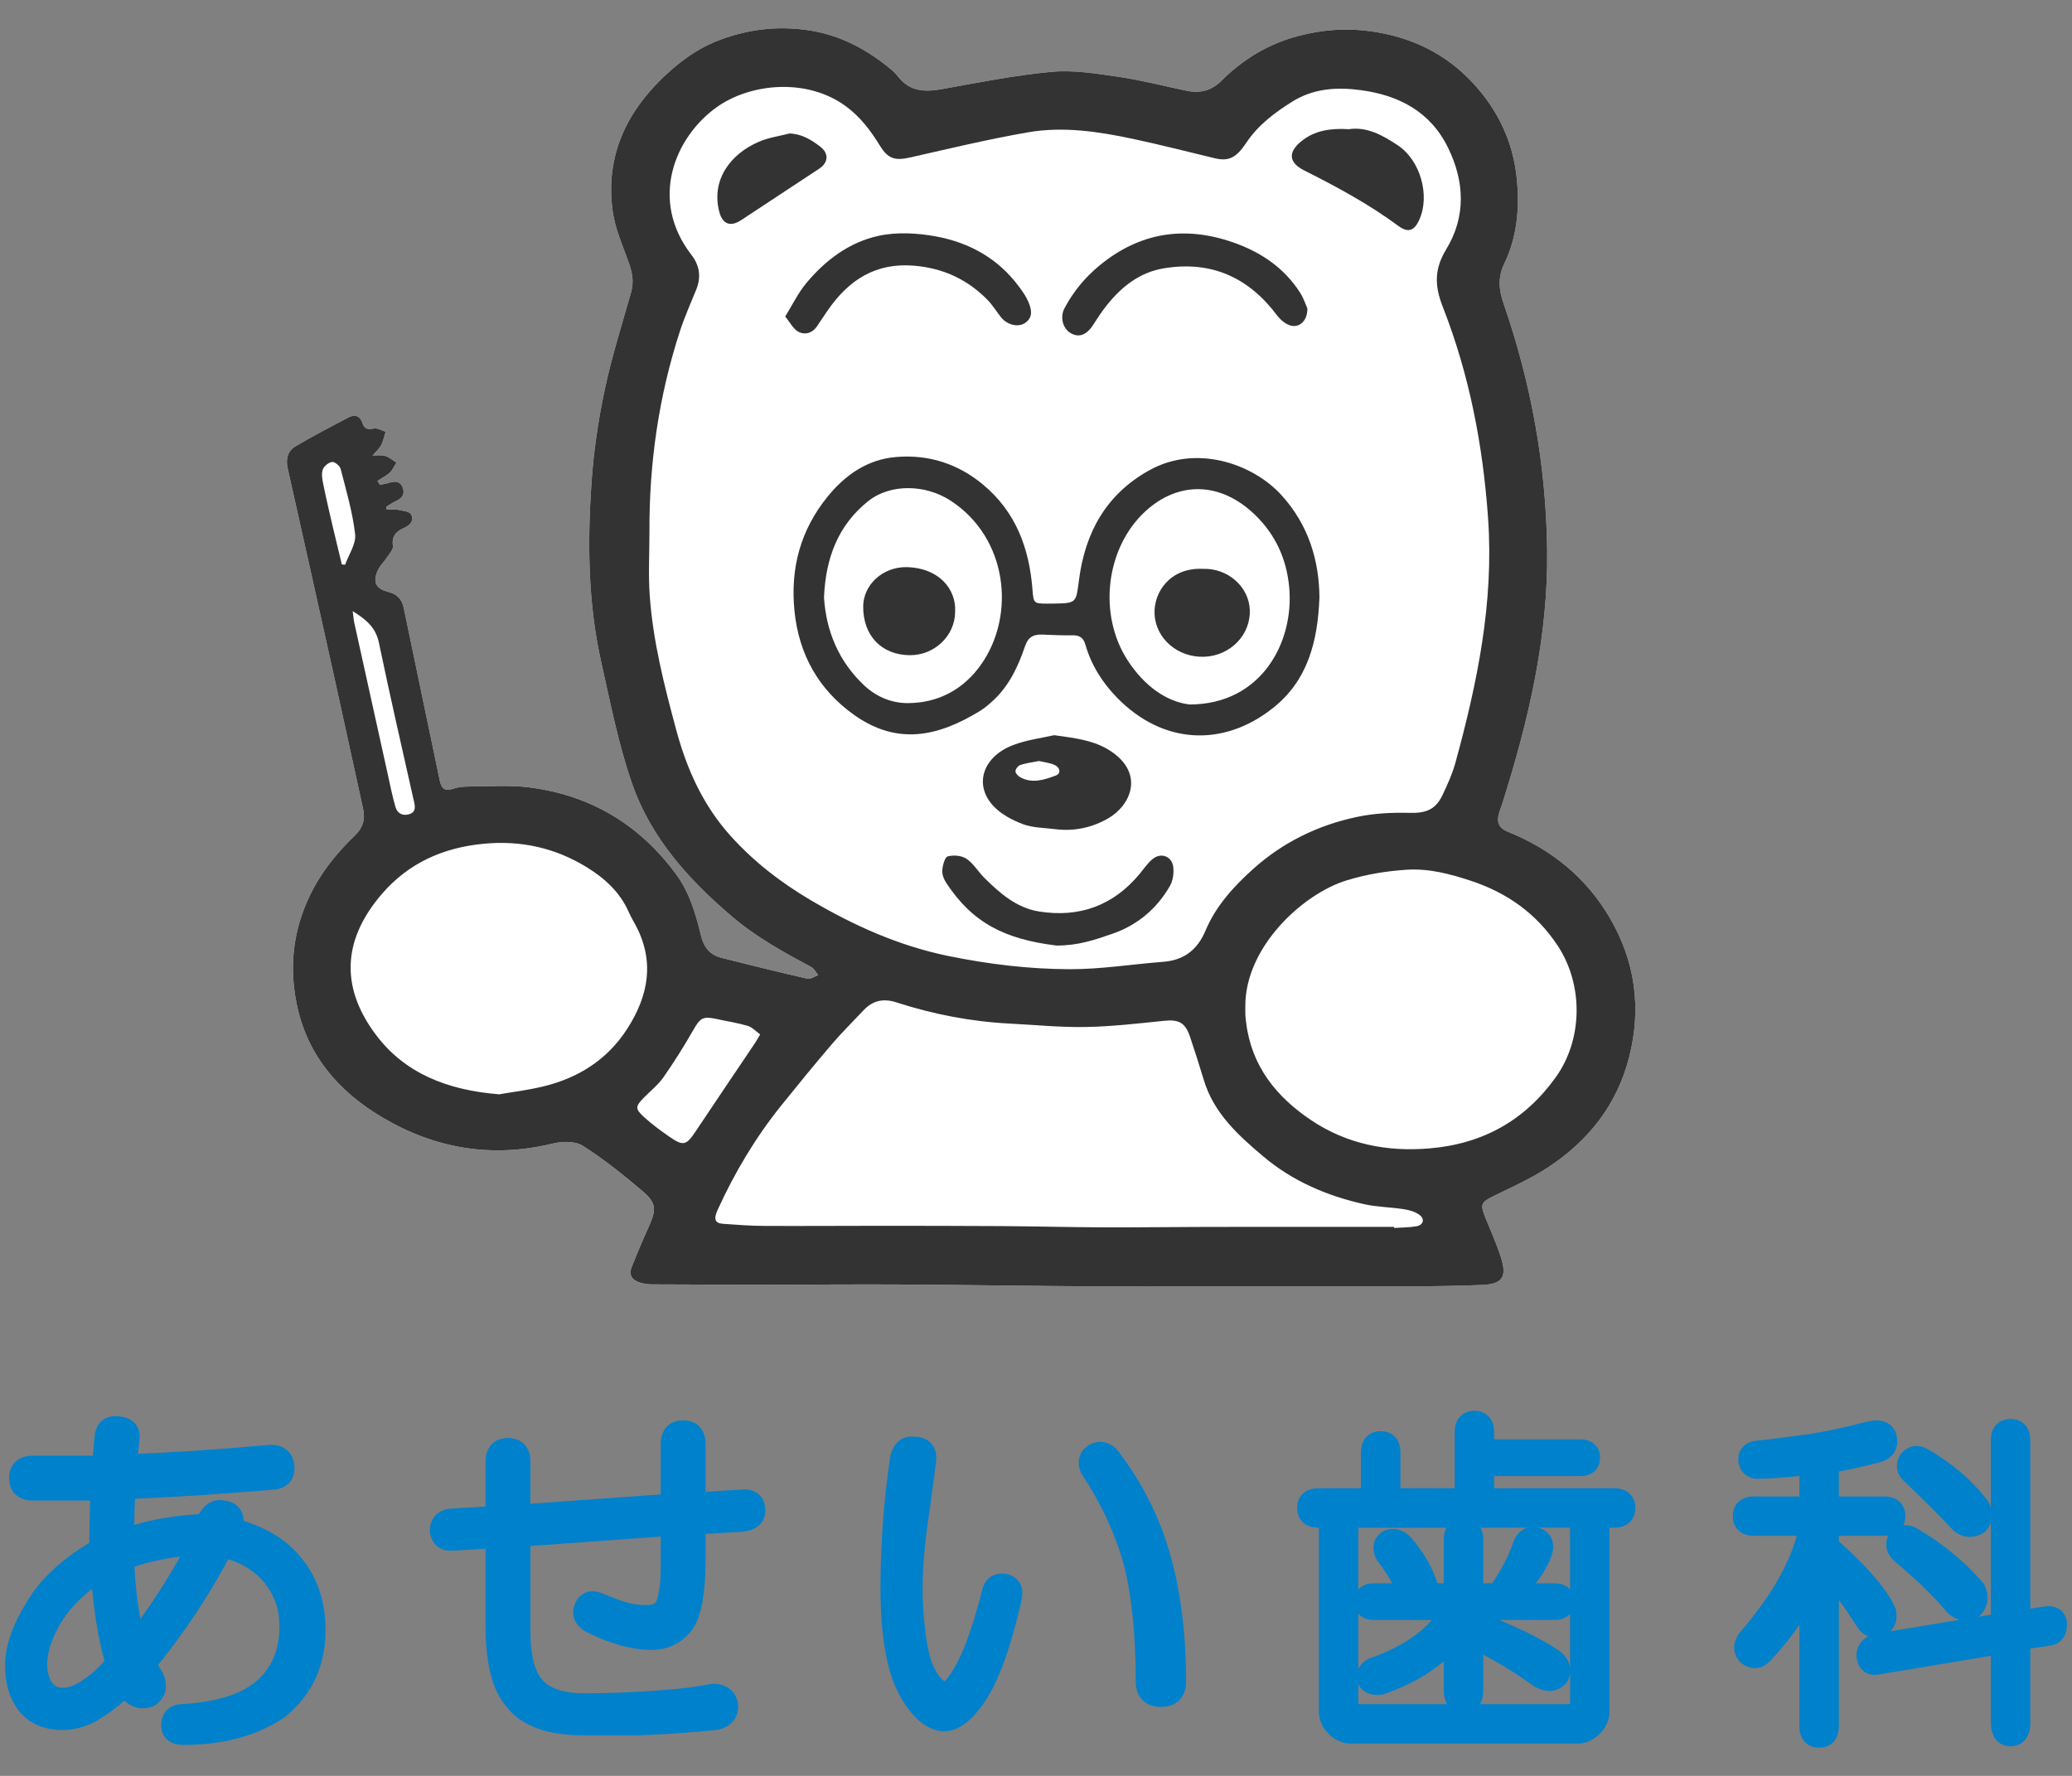
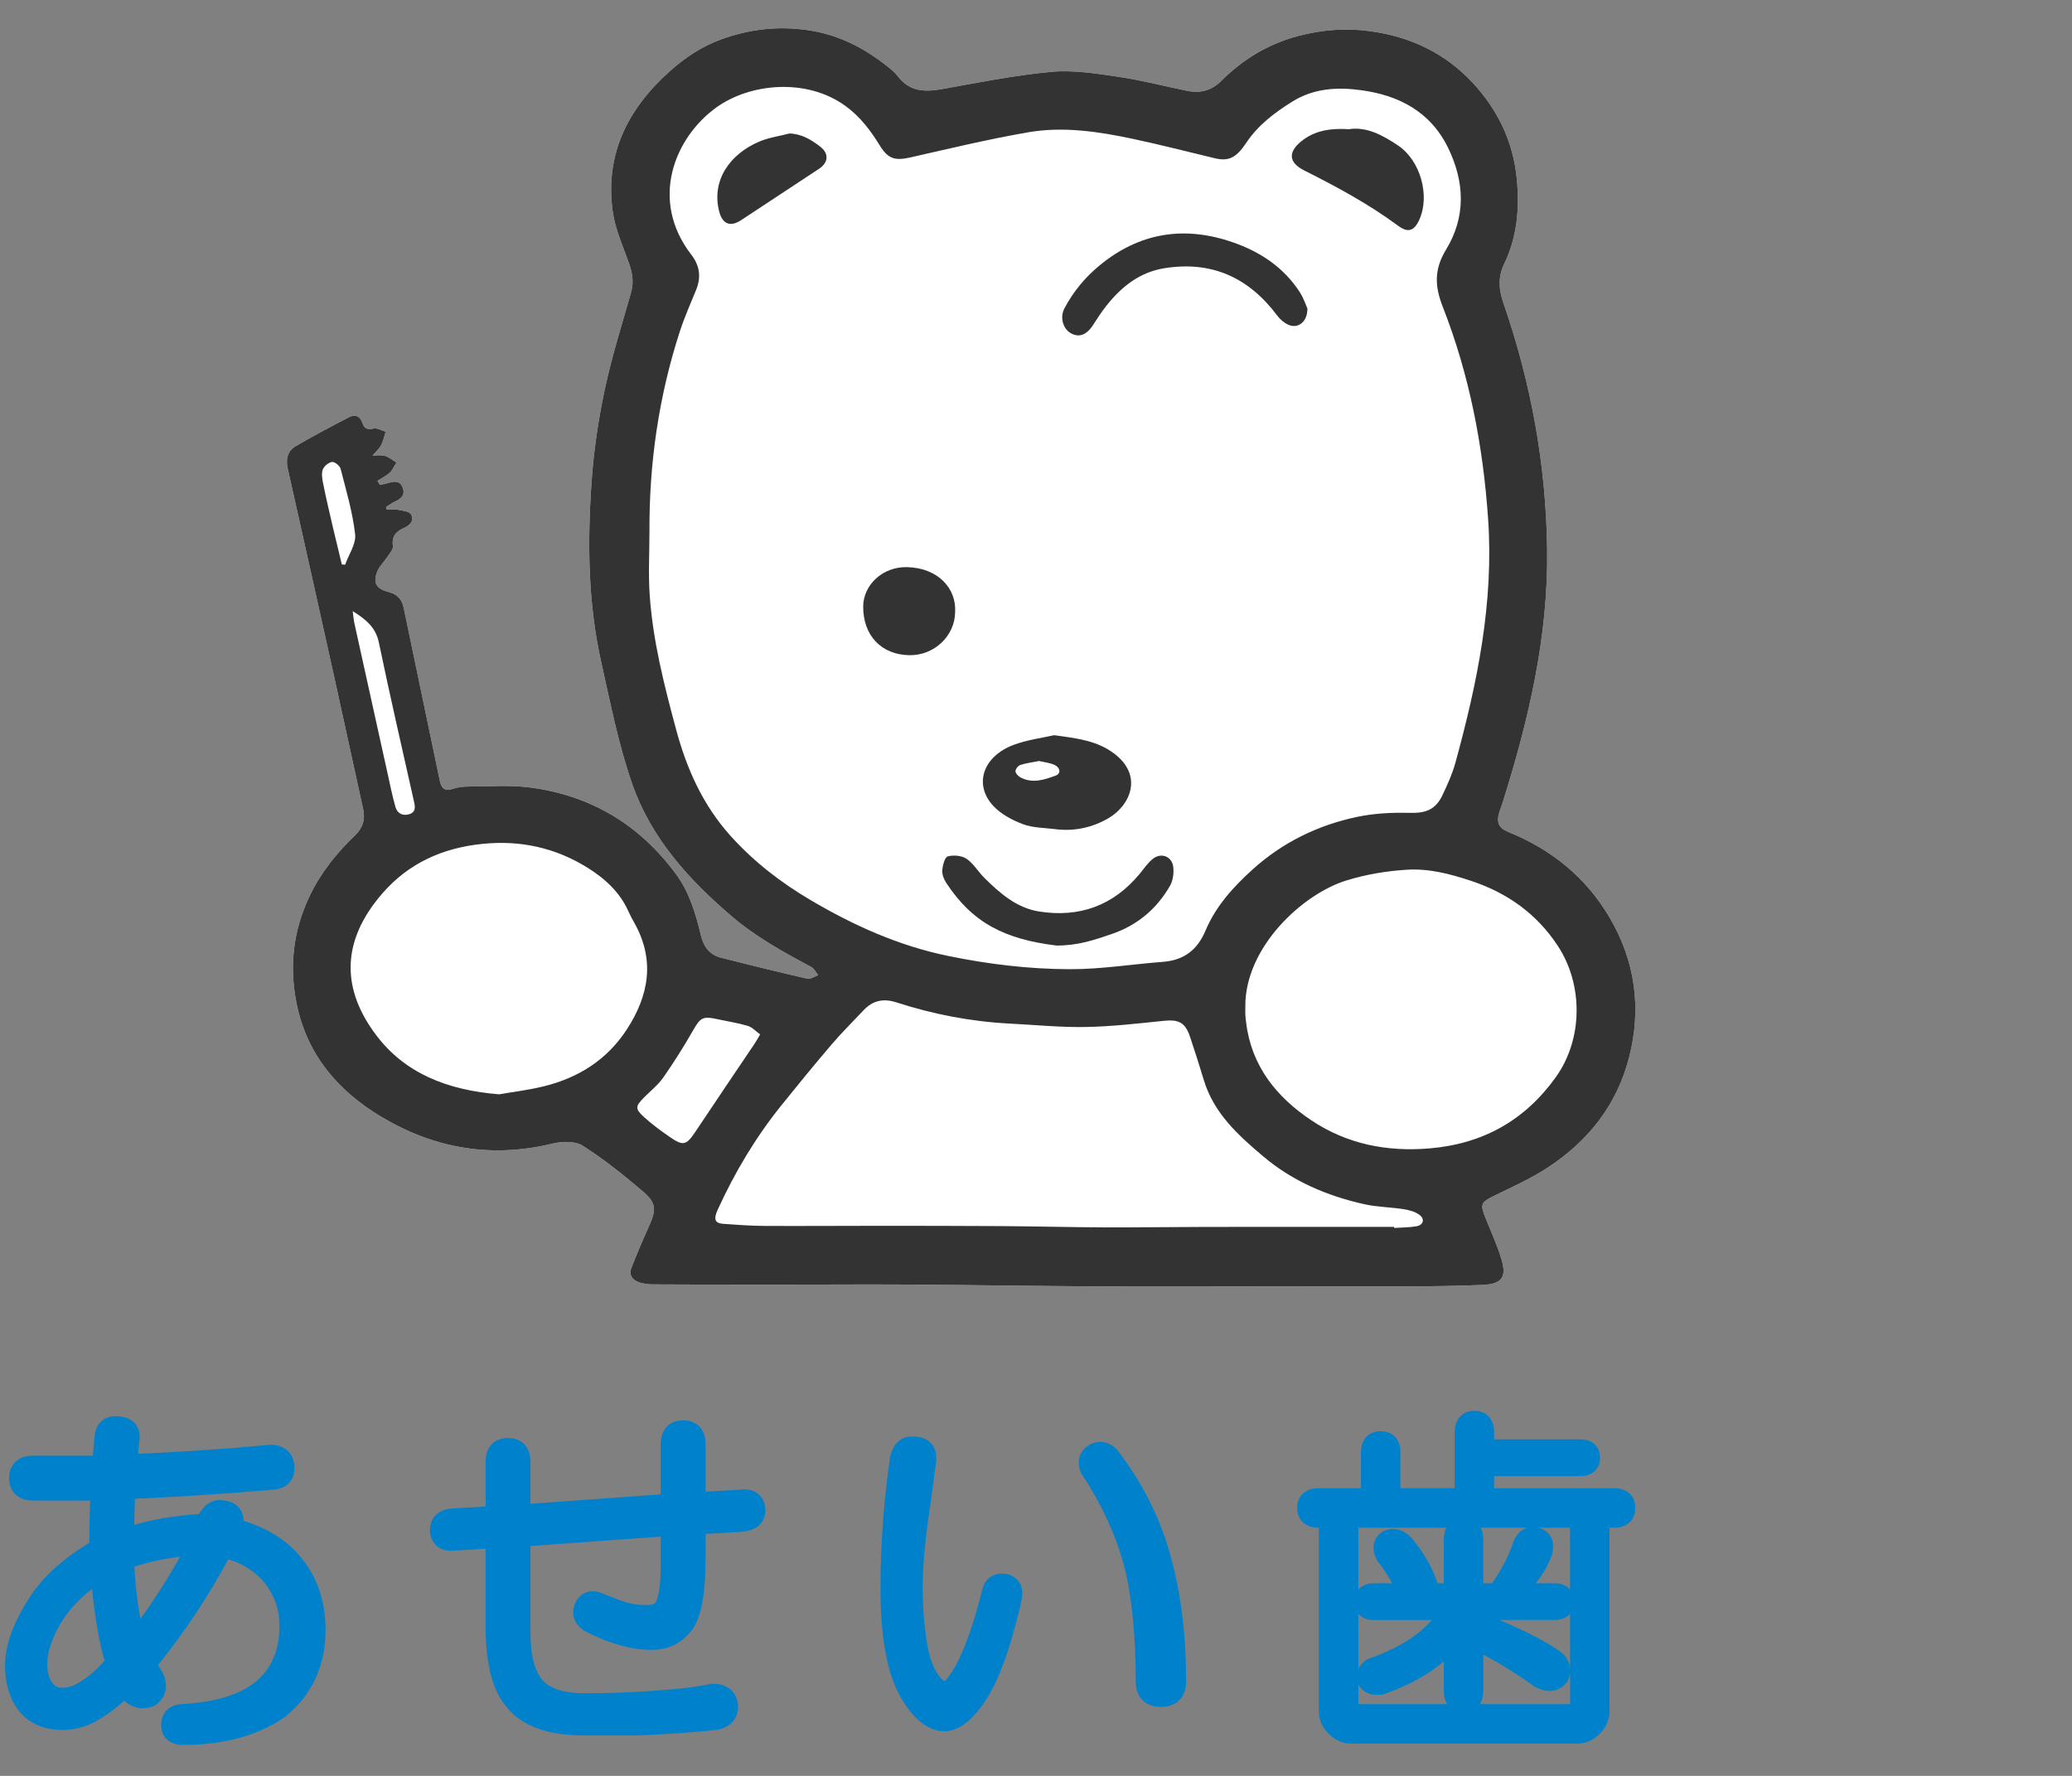
<svg xmlns="http://www.w3.org/2000/svg" version="1.1" id="レイヤー_1" x="0px" y="0px" viewBox="0 0 140 120" style="enable-background:new 0 0 140 120;" xml:space="preserve">
  <rect x="0" y="0" width="140" height="120" fill="#808080" stroke="none" />
  <style type="text/css">
	.st0{fill:#0081CC;}
	.st1{fill:#FFFFFF;}
	.st2{fill:#333333;}
</style>
  <g>
    <g>
      <path class="st0" d="M16.463,102.769c-0.008-0.311-0.09-0.58-0.248-0.803    c-0.157-0.223-0.462-0.498-1.029-0.568c-0.443-0.097-1.181-0.064-1.744,0.919    c-0.69,0.028-1.507,0.12-2.438,0.276c-0.694,0.122-1.342,0.273-1.935,0.449    c0.009-0.583,0.027-1.174,0.052-1.768c2.888-0.125,6.048-0.333,9.418-0.619    c0.462-0.051,0.818-0.229,1.059-0.529c0.241-0.3,0.337-0.687,0.285-1.158    c-0.104-0.84-0.702-1.341-1.601-1.341c-0.021,0-0.043,0.001-0.064,0.003    c-2.991,0.278-5.979,0.482-8.893,0.608l0.098-0.936    c0.065-0.523-0.106-0.866-0.261-1.062c-0.238-0.302-0.602-0.481-1.081-0.534    c-0.927-0.102-1.569,0.374-1.68,1.265l-0.127,1.392H2.225    c-0.992,0-1.609,0.581-1.609,1.516c0,0.934,0.616,1.515,1.609,1.515h3.867    c-0.036,0.966-0.056,1.924-0.061,2.86c-1.937,1.17-3.355,2.511-4.21,3.975    c-0.982,1.573-1.48,3.023-1.48,4.31c0,1.183,0.291,2.183,0.871,2.983    c0.686,0.914,1.706,1.377,3.03,1.377c0.714,0,1.435-0.179,2.177-0.55    c0.697-0.399,1.362-0.878,1.982-1.429c0.548,0.51,1.24,0.644,1.954,0.375    c0.057-0.021,0.11-0.05,0.159-0.085c0.7-0.501,0.883-1.276,0.504-2.126    c-0.011-0.025-0.024-0.05-0.038-0.073l-0.301-0.502    c1.797-2.227,3.39-4.627,4.743-7.147c1.024,0.309,1.845,0.85,2.487,1.628    c0.649,0.864,0.964,1.75,0.964,2.73c0.054,1.581-0.416,2.819-1.423,3.775    c-1.096,0.986-2.866,1.544-5.26,1.659c-0.021,0.001-0.043,0.003-0.064,0.006    c-0.774,0.11-1.236,0.64-1.236,1.418c0,0.644,0.399,1.331,1.518,1.331    c2.698,0,4.989-0.627,6.809-1.862c0.017-0.011,0.033-0.023,0.048-0.036    c1.812-1.476,2.73-3.446,2.73-5.856c0-1.865-0.513-3.46-1.513-4.727    C19.569,104.209,18.219,103.317,16.463,102.769z M6.223,107.363    c0.184,1.904,0.464,3.53,0.836,4.85c-0.403,0.495-0.893,0.936-1.47,1.32    c-0.489,0.343-0.942,0.516-1.347,0.516c-0.33,0-0.547-0.106-0.723-0.351    c-0.219-0.308-0.33-0.729-0.33-1.25c0-0.79,0.308-1.723,0.911-2.764    C4.608,108.837,5.32,108.06,6.223,107.363z M9.482,109.389    c-0.207-1.16-0.342-2.34-0.4-3.525c0.941-0.312,1.977-0.54,3.096-0.681    C11.243,106.824,10.342,108.231,9.482,109.389z" />
      <path class="st0" d="M50.064,100.656l-2.39,0.141v-3.213c0-0.992-0.581-1.608-1.516-1.608    c-0.935,0-1.515,0.616-1.515,1.608v3.395l-8.803,0.634v-2.836    c0-0.992-0.581-1.608-1.517-1.608c-0.935,0-1.515,0.616-1.515,1.608v3.021    l-2.38,0.144c-0.014,0.001-0.029,0.002-0.043,0.004    c-0.839,0.104-1.339,0.669-1.339,1.511c0,0.033,0.002,0.066,0.007,0.099    c0.112,0.772,0.642,1.232,1.417,1.232c0.014,0,0.028-0,0.042-0.001    l2.297-0.139v5.231c0,2.582,0.476,4.381,1.428,5.469    c0.989,1.273,2.747,1.919,5.225,1.919l3.507-0    c1.858-0.063,3.695-0.188,5.461-0.371c0.027-0.003,0.053-0.007,0.079-0.013    c0.868-0.193,1.367-0.774,1.367-1.592c0-0.025-0.002-0.051-0.004-0.076    c-0.1-0.901-0.734-1.439-1.695-1.439c-0.042,0-0.085,0.004-0.127,0.012    c-0.953,0.178-1.823,0.299-2.595,0.358c-1.983,0.18-3.999,0.271-5.993,0.271    c-1.321,0-2.261-0.295-2.795-0.876c-0.549-0.599-0.827-1.708-0.827-3.295v-5.78    l8.803-0.635v2.011c0,1.396-0.167,2.065-0.311,2.388    c-0.064,0.149-0.283,0.225-0.651,0.225c-0.485,0-0.914-0.053-1.278-0.158    c-0.396-0.113-0.958-0.32-1.662-0.612c-1.109-0.476-1.643,0.233-1.789,0.476    c-0.422,0.742-0.244,1.491,0.476,2.004c0.026,0.019,0.054,0.036,0.082,0.05    c1.622,0.843,3.149,1.27,4.538,1.27c1.07,0,1.96-0.425,2.643-1.261    c0.67-0.817,0.983-2.413,0.983-5.025v-1.55l2.471-0.145    c0.01-0.001,0.019-0.001,0.028-0.002c1.428-0.142,1.54-1.124,1.54-1.422    c0-0.575-0.235-0.908-0.432-1.087C50.977,100.718,50.557,100.606,50.064,100.656z" />
      <path class="st0" d="M68.082,106.37c-0.031-0.009-0.063-0.016-0.096-0.021    c-0.759-0.107-1.35,0.239-1.578,0.927c-0.005,0.016-0.01,0.033-0.014,0.049    c-1.01,4.04-1.938,5.635-2.547,6.26c-0.017,0.013-0.029,0.021-0.034,0.027    c-0.021-0.012-0.065-0.042-0.137-0.114c-0.602-0.552-0.991-1.67-1.159-3.344    c-0.117-0.878-0.177-1.835-0.177-2.845c0-1.433,0.152-3.158,0.454-5.139    c0.122-0.917,0.273-2.047,0.459-3.415c0.052-0.508-0.061-0.919-0.336-1.222    c-0.266-0.294-0.647-0.447-1.134-0.455c-0.837-0.085-1.447,0.428-1.637,1.38    c-0.002,0.011-0.004,0.022-0.006,0.033c-0.186,1.242-0.342,2.616-0.463,4.09    c-0.123,1.717-0.186,3.277-0.186,4.637c0,3.327,0.417,5.715,1.277,7.304    c0.851,1.558,1.841,2.388,2.941,2.467c0.016,0.001,0.033,0.002,0.05,0.002    c0.991,0,1.93-0.703,2.873-2.149c0.845-1.299,1.596-3.351,2.3-6.297    l0.084-0.426C69.23,107.269,68.871,106.599,68.082,106.37z" />
      <path class="st0" d="M75.5,97.987c-0.019-0.024-0.038-0.046-0.06-0.067    c-0.516-0.514-1.174-0.627-1.805-0.312c-0.025,0.013-0.05,0.027-0.073,0.043    c-0.645,0.43-0.843,1.124-0.527,1.857c0.017,0.038,0.036,0.075,0.06,0.11    c1.299,1.948,2.256,4.012,2.842,6.12c0.533,2.077,0.803,4.736,0.803,7.902    c0,1.048,0.652,1.699,1.702,1.699c1.048,0,1.699-0.651,1.699-1.699    c0-3.16-0.348-6.001-1.032-8.437C78.413,102.616,77.198,100.188,75.5,97.987z" />
      <path class="st0" d="M109.071,100.563h-8.118v-0.82h5.824    c0.81,0,1.333-0.487,1.333-1.241c0-0.754-0.523-1.242-1.333-1.242h-5.824    v-0.502c0-0.865-0.522-1.424-1.331-1.424c-0.809,0-1.332,0.559-1.332,1.424    v3.805h-3.667V98.134c0-0.865-0.523-1.425-1.333-1.425    c-0.81,0-1.334,0.559-1.334,1.425v2.429h-2.887c-0.865,0-1.424,0.523-1.424,1.333    c0,0.809,0.559,1.332,1.424,1.332h0.044v12.43c0,0.549,0.228,1.067,0.659,1.497    c0.439,0.439,0.943,0.662,1.498,0.662h15.323c0.547,0,1.064-0.229,1.497-0.662    c0.433-0.432,0.661-0.95,0.661-1.497v-12.43h0.318    c0.866,0,1.425-0.523,1.425-1.332C110.496,101.086,109.936,100.563,109.071,100.563z     M102.289,104.102c-0.008,0.017-0.014,0.035-0.02,0.053    c-0.311,0.935-0.797,1.885-1.446,2.83h-0.604v-2.979    c0-0.3-0.063-0.563-0.179-0.779h3.179    C102.815,103.335,102.489,103.635,102.289,104.102z M97.555,104.006v2.979h-0.432    c-0.321-1.026-0.905-2.051-1.741-3.054c-0.014-0.016-0.029-0.032-0.044-0.047    c-0.787-0.784-1.527-0.589-1.897-0.404c-0.043,0.021-0.083,0.047-0.121,0.077    c-0.578,0.46-0.677,1.167-0.263,1.892c0.017,0.029,0.036,0.058,0.057,0.084    c0.379,0.483,0.697,0.969,0.952,1.453H92.831c-0.456,0-0.82,0.155-1.052,0.425    v-4.182h5.955C97.618,103.443,97.555,103.706,97.555,104.006z M92.831,109.467h3.918    c-0.932,1.073-2.351,1.946-4.236,2.603c-0.044,0.015-0.087,0.036-0.128,0.06    c-0.285,0.171-0.49,0.395-0.606,0.654v-3.741    C92.01,109.312,92.375,109.467,92.831,109.467z M93.376,114.508    c0.049-0.006,0.097-0.017,0.143-0.034c1.637-0.575,2.988-1.317,4.036-2.215    v2.022c0,0.344,0.083,0.639,0.232,0.87h-5.965c-0.016,0-0.03-0-0.042-0.001    c-0.001-0.012-0.001-0.027-0.001-0.043v-1.292    C91.938,114.129,92.354,114.635,93.376,114.508z M100.219,114.281v-2.472    c1.113,0.579,2.253,1.288,3.402,2.115c0.022,0.016,0.045,0.031,0.069,0.044    c1.196,0.662,1.901,0.043,2.15-0.254c0.043-0.051,0.078-0.109,0.105-0.17    c0.081-0.187,0.127-0.374,0.142-0.556v2.119c0,0.017-0,0.031-0.001,0.043    c-0.012,0.001-0.025,0.001-0.041,0.001h-6.057    C100.136,114.92,100.219,114.625,100.219,114.281z M105.478,111.642    c-0.015-0.013-0.032-0.025-0.048-0.037c-0.992-0.694-2.378-1.411-4.131-2.138    h3.735c0.455,0,0.82-0.154,1.052-0.423v3.7    C106.052,112.332,105.846,111.951,105.478,111.642z M105.034,106.985h-1.267    c0.517-0.653,0.883-1.301,1.094-1.936c0.006-0.016,0.01-0.032,0.014-0.048    c0.253-0.998-0.256-1.554-0.847-1.752c-0.029-0.008-0.058-0.016-0.086-0.022    h2.143v4.181C105.854,107.139,105.489,106.985,105.034,106.985z" />
-       <path class="st0" d="M139.267,108.831c-0.276-0.244-0.652-0.339-1.141-0.277l-0.945,0.15    V97.309c0-0.865-0.523-1.425-1.332-1.425c-0.81,0-1.333,0.559-1.333,1.425    v4.588c-0.038-0.127-0.09-0.261-0.161-0.401    c-0.019-0.038-0.042-0.075-0.067-0.108c-1.03-1.353-2.395-2.525-4.091-3.5    c-0.656-0.333-1.319-0.196-1.769,0.368c-0.03,0.038-0.056,0.079-0.078,0.122    c-0.323,0.646-0.194,1.295,0.344,1.742c1.3,1.239,2.365,2.305,3.257,3.257    c0.019,0.021,0.04,0.04,0.061,0.058c0.592,0.494,1.295,0.552,1.977,0.162    c0.054-0.031,0.104-0.069,0.148-0.112c0.132-0.133,0.288-0.334,0.38-0.603    v6.228l-0.835,0.138c0.031-0.022,0.06-0.047,0.087-0.074    c0.572-0.574,0.685-1.332,0.312-2.08c-0.026-0.051-0.058-0.099-0.095-0.143    c-1.206-1.397-2.683-2.618-4.361-3.611c-0.333-0.222-0.683-0.31-1.02-0.266    c0.088-0.181,0.135-0.391,0.135-0.626c0-0.809-0.559-1.332-1.424-1.332H124.244    v-1.678c1.057-0.21,1.996-0.424,2.804-0.639    c0.725-0.208,1.141-0.718,1.141-1.398c0-0.865-0.558-1.424-1.422-1.424    c-0.181,0-0.409,0.036-0.726,0.114c-1.366,0.357-2.64,0.63-3.774,0.81    c-1.796,0.247-2.987,0.396-3.638,0.455c-0.018,0.002-0.036,0.004-0.054,0.007    c-0.828,0.141-1.123,0.728-1.123,1.231c0,0.701,0.432,1.208,1.126,1.323    c0.038,0.006,0.075,0.009,0.113,0.009c0.731,0,1.701-0.064,2.89-0.192v1.382    h-3.073c-0.865,0-1.424,0.523-1.424,1.332c0,0.809,0.559,1.332,1.424,1.332    h2.899c-0.559,2.032-1.86,4.236-3.879,6.564    c-0.019,0.022-0.036,0.045-0.052,0.069c-0.412,0.618-0.399,1.282,0.036,1.824    c0.029,0.036,0.061,0.069,0.096,0.098c0.639,0.533,1.383,0.516,1.95-0.053    c0.756-0.79,1.432-1.623,2.023-2.494v6.879c0,0.866,0.523,1.425,1.332,1.425    c0.809,0,1.332-0.559,1.332-1.425v-8.556c0.367,0.498,0.764,1.081,1.188,1.742    c0.205,0.359,0.484,0.602,0.807,0.716c-0.517,0.267-0.805,0.732-0.805,1.327    c0,0.028,0.002,0.057,0.005,0.085c0.069,0.556,0.333,0.844,0.543,0.988    c0.208,0.142,0.567,0.284,1.106,0.156l7.429-1.238v4.506    c0,1.186,0.689,1.608,1.333,1.608c0.644,0,1.332-0.422,1.332-1.608v-4.998    l1.35-0.193c0.706-0.118,1.127-0.647,1.127-1.415    C139.658,109.283,139.445,108.989,139.267,108.831z M131.557,108.944    c0.025,0.03,0.052,0.057,0.081,0.082c0.269,0.23,0.524,0.363,0.76,0.432    l-4.67,0.77c0.285-0.274,0.543-0.75,0.35-1.527    c-0.011-0.045-0.027-0.088-0.046-0.13c-0.574-1.21-1.814-2.658-3.787-4.418    v-0.375h3.071c0.094,0,0.184-0.006,0.271-0.018    c-0.29,0.64-0.116,1.287,0.482,1.785    C129.492,106.732,130.666,107.876,131.557,108.944z" />
    </g>
    <g>
      <path class="st1" d="M25.667,32.763c0.182-0.039,0.368-0.064,0.545-0.119    c0.407-0.127,0.806-0.195,0.996,0.303c0.194,0.509-0.114,0.768-0.543,0.957    c-0.204,0.09-0.385,0.232-0.576,0.351c0.014,0.061,0.029,0.122,0.043,0.184    c0.254,0,0.515-0.038,0.759,0.01c0.313,0.061,0.767,0.103,0.884,0.31    c0.231,0.408-0.067,0.735-0.48,0.915c-0.533,0.232-0.842,0.567-0.746,1.224    c0.032,0.217-0.217,0.489-0.366,0.717c-0.224,0.343-0.549,0.639-0.695,1.009    c-0.304,0.773-0.052,1.17,0.774,1.382c0.564,0.145,0.894,0.475,1.016,1.07    c0.802,3.89,1.63,7.776,2.435,11.665c0.115,0.554,0.351,0.748,0.918,0.553    c0.324-0.111,0.688-0.145,1.034-0.146c1.378-0.003,2.774-0.115,4.131,0.061    c4.121,0.533,7.432,2.52,9.895,5.879c0.901,1.229,1.32,2.672,1.669,4.125    c0.19,0.792,0.608,1.311,1.379,1.507c1.934,0.491,3.872,0.968,5.818,1.413    c0.213,0.049,0.484-0.154,0.728-0.24c-0.156-0.188-0.275-0.446-0.474-0.552    c-1.86-0.995-3.698-2.005-5.323-3.385c-2.938-2.496-5.496-5.318-6.774-8.989    c-0.926-2.66-1.47-5.459-2.09-8.218c-0.903-4.022-0.936-8.114-0.653-12.198    c0.144-2.075,0.45-4.153,0.882-6.188c0.472-2.226,1.159-4.407,1.785-6.599    c0.199-0.698,0.092-1.325-0.144-1.988c-0.41-1.152-0.931-2.302-1.096-3.495    c-0.533-3.855,1.018-6.925,3.846-9.457c1.043-0.934,2.175-1.692,3.497-2.169    c1.862-0.671,3.724-0.906,5.731-0.634c2.1,0.284,3.832,1.164,5.44,2.429    c0.275,0.216,0.553,0.447,0.766,0.722c0.789,1.019,1.808,1.057,2.968,0.848    c2.456-0.441,4.913-0.936,7.392-1.165c1.48-0.137,3.014,0.112,4.502,0.329    c1.559,0.228,3.093,0.626,4.638,0.948c0.901,0.188,1.678-0.002,2.35-0.675    c1.473-1.472,3.204-2.51,5.235-3.038c1.588-0.413,3.183-0.537,4.814-0.313    c2.731,0.375,5.08,1.485,6.962,3.522c1.693,1.832,2.711,3.992,2.948,6.473    c0.188,1.968,0.027,3.914-0.855,5.732c-0.432,0.891-0.366,1.735-0.043,2.666    c1.86,5.371,2.867,10.884,2.947,16.593c0.083,5.937-1.258,11.584-3.019,17.176    c-0.066,0.209-0.15,0.413-0.215,0.623c-0.205,0.67-0.042,1.061,0.593,1.317    c2.927,1.182,5.275,3.081,6.868,5.803c1.715,2.93,2.163,6.081,1.319,9.404    c-0.823,3.237-2.751,5.666-5.484,7.465c-1.149,0.756-2.425,1.325-3.665,1.934    c-0.863,0.424-0.938,0.548-0.571,1.462c0.367,0.915,0.78,1.816,1.071,2.755    c0.398,1.285,0.052,1.744-1.318,1.797c-1.643,0.064-3.289,0.089-4.934,0.096    c-3.027,0.013-6.054-0.002-9.082-0.002c-3.945,0-7.89,0.023-11.835,0.002    c-4.414-0.024-8.828-0.099-13.243-0.126c-2.96-0.019-5.921,0.011-8.882,0.011    c-2.695-0-5.389-0.008-8.084-0.021c-0.261-0.001-0.529-0.041-0.78-0.111    c-0.523-0.145-0.817-0.484-0.603-1.034c0.365-0.938,0.763-1.865,1.177-2.784    c0.51-1.13,0.505-1.578-0.444-2.381c-1.289-1.09-2.614-2.159-4.036-3.06    c-0.509-0.322-1.385-0.301-2.023-0.146c-4.102,0.996-7.927,0.359-11.53-1.777    c-3.008-1.784-5.115-4.274-5.793-7.769c-0.479-2.469-0.217-4.856,0.9-7.186    c0.762-1.59,1.813-2.889,3.053-4.08c0.523-0.502,0.719-1.071,0.561-1.785    c-0.645-2.915-1.27-5.835-1.916-8.75c-1.054-4.759-2.116-9.517-3.183-14.273    c-0.141-0.628-0.01-1.181,0.537-1.501c1.173-0.687,2.378-1.321,3.584-1.951    c0.424-0.221,0.778-0.091,0.933,0.392c0.131,0.409,0.369,0.441,0.764,0.364    c0.243-0.048,0.531,0.136,0.799,0.215c-0.099,0.308-0.158,0.638-0.31,0.917    c-0.139,0.257-0.378,0.461-0.573,0.688c0.286,0.006,0.59-0.044,0.854,0.035    c0.272,0.081,0.506,0.29,0.756,0.443c-0.145,0.23-0.253,0.5-0.445,0.679    c-0.241,0.225-0.552,0.375-0.832,0.557    C25.561,32.581,25.614,32.672,25.667,32.763z" />
      <path class="st2" d="M25.667,32.763c0.182-0.039,0.368-0.064,0.545-0.119    c0.407-0.127,0.806-0.195,0.996,0.303c0.194,0.509-0.114,0.768-0.543,0.957    c-0.204,0.09-0.385,0.232-0.576,0.351c0.014,0.061,0.029,0.122,0.043,0.184    c0.254,0,0.515-0.038,0.759,0.01c0.313,0.061,0.767,0.103,0.884,0.31    c0.231,0.408-0.067,0.735-0.48,0.915c-0.533,0.232-0.842,0.567-0.746,1.224    c0.032,0.217-0.217,0.489-0.366,0.717c-0.224,0.343-0.549,0.639-0.695,1.009    c-0.304,0.773-0.052,1.17,0.774,1.382c0.564,0.145,0.894,0.475,1.016,1.07    c0.802,3.89,1.63,7.776,2.435,11.665c0.115,0.554,0.351,0.748,0.918,0.553    c0.324-0.111,0.688-0.145,1.034-0.146c1.378-0.003,2.774-0.115,4.131,0.061    c4.121,0.533,7.432,2.52,9.895,5.879c0.901,1.229,1.32,2.672,1.669,4.125    c0.19,0.792,0.608,1.311,1.379,1.507c1.934,0.491,3.872,0.968,5.818,1.413    c0.213,0.049,0.484-0.154,0.728-0.24c-0.156-0.188-0.275-0.446-0.474-0.552    c-1.86-0.995-3.698-2.005-5.323-3.385c-2.938-2.496-5.496-5.318-6.774-8.989    c-0.926-2.66-1.47-5.459-2.09-8.218c-0.903-4.022-0.936-8.114-0.653-12.198    c0.144-2.075,0.45-4.153,0.882-6.188c0.472-2.226,1.159-4.407,1.785-6.599    c0.199-0.698,0.092-1.325-0.144-1.988c-0.41-1.152-0.931-2.302-1.096-3.495    c-0.533-3.855,1.018-6.925,3.846-9.457c1.043-0.934,2.175-1.692,3.497-2.169    c1.862-0.671,3.724-0.906,5.731-0.634c2.1,0.284,3.832,1.164,5.44,2.429    c0.275,0.216,0.553,0.447,0.766,0.722c0.789,1.019,1.808,1.057,2.968,0.848    c2.456-0.441,4.913-0.936,7.392-1.165c1.48-0.137,3.014,0.112,4.502,0.329    c1.559,0.228,3.093,0.626,4.638,0.948c0.901,0.188,1.678-0.002,2.35-0.675    c1.473-1.472,3.204-2.51,5.235-3.038c1.588-0.413,3.183-0.537,4.814-0.313    c2.731,0.375,5.08,1.485,6.962,3.522c1.693,1.832,2.711,3.992,2.948,6.473    c0.188,1.968,0.027,3.914-0.855,5.732c-0.432,0.891-0.366,1.735-0.043,2.666    c1.86,5.371,2.867,10.884,2.947,16.593c0.083,5.937-1.258,11.584-3.019,17.176    c-0.066,0.209-0.15,0.413-0.215,0.623c-0.205,0.67-0.042,1.061,0.593,1.317    c2.927,1.182,5.275,3.081,6.868,5.803c1.715,2.93,2.163,6.081,1.319,9.404    c-0.823,3.237-2.751,5.666-5.484,7.465c-1.149,0.756-2.425,1.325-3.665,1.934    c-0.863,0.424-0.938,0.548-0.571,1.462c0.367,0.915,0.78,1.816,1.071,2.755    c0.398,1.285,0.052,1.744-1.318,1.797c-1.643,0.064-3.289,0.089-4.934,0.096    c-3.027,0.013-6.054-0.002-9.082-0.002c-3.945,0-7.89,0.023-11.835,0.002    c-4.414-0.024-8.828-0.099-13.243-0.126c-2.96-0.019-5.921,0.011-8.882,0.011    c-2.695-0-5.389-0.008-8.084-0.021c-0.261-0.001-0.529-0.041-0.78-0.111    c-0.523-0.145-0.817-0.484-0.603-1.034c0.365-0.938,0.763-1.865,1.177-2.784    c0.51-1.13,0.505-1.578-0.444-2.381c-1.289-1.09-2.614-2.159-4.036-3.06    c-0.509-0.322-1.385-0.301-2.023-0.146c-4.102,0.996-7.927,0.359-11.53-1.777    c-3.008-1.784-5.115-4.274-5.793-7.769c-0.479-2.469-0.217-4.856,0.9-7.186    c0.762-1.59,1.813-2.889,3.053-4.08c0.523-0.502,0.719-1.071,0.561-1.785    c-0.645-2.915-1.27-5.835-1.916-8.75c-1.054-4.759-2.116-9.517-3.183-14.273    c-0.141-0.628-0.01-1.181,0.537-1.501c1.173-0.687,2.378-1.321,3.584-1.951    c0.424-0.221,0.778-0.091,0.933,0.392c0.131,0.409,0.369,0.441,0.764,0.364    c0.243-0.048,0.531,0.136,0.799,0.215c-0.099,0.308-0.158,0.638-0.31,0.917    c-0.139,0.257-0.378,0.461-0.573,0.688c0.286,0.006,0.59-0.044,0.854,0.035    c0.272,0.081,0.506,0.29,0.756,0.443c-0.145,0.23-0.253,0.5-0.445,0.679    c-0.241,0.225-0.552,0.375-0.832,0.557    C25.561,32.581,25.614,32.672,25.667,32.763z M43.882,35.939    c0,1.427-0.082,2.86,0.017,4.28c0.216,3.1,0.982,6.098,1.789,9.093    c0.721,2.676,1.82,5.116,3.692,7.189c1.559,1.726,3.36,3.121,5.363,4.304    c2.93,1.73,5.972,3.102,9.333,3.793c2.719,0.558,5.457,0.886,8.212,0.893    c2.095,0.006,4.19-0.336,6.287-0.497c1.415-0.108,2.324-0.794,2.882-2.119    c0.692-1.646,1.886-2.959,3.197-4.14c2.015-1.815,4.395-2.977,7.033-3.534    c1.147-0.242,2.354-0.306,3.529-0.274c1.093,0.03,1.767-0.189,2.246-1.193    c0.339-0.712,0.67-1.443,0.878-2.2c1.479-5.397,2.602-10.814,2.206-16.498    c-0.344-4.94-1.263-9.714-3.062-14.303c-0.555-1.415-0.584-2.543,0.23-3.879    c1.343-2.207,1.254-4.562,0.127-6.87c-1.196-2.449-3.335-3.549-5.892-3.892    c-1.593-0.214-3.181-0.134-4.641,0.78c-1.207,0.755-2.31,1.587-3.106,2.785    c-0.67,1.009-1.191,1.258-2.113,1.038c-1.856-0.443-3.704-0.922-5.57-1.317    c-2.325-0.492-4.691-0.847-7.051-0.438c-2.674,0.463-5.319,1.1-7.968,1.7    c-1.028,0.233-1.499,0.094-2.045-0.793c-0.623-1.012-1.31-1.937-2.301-2.666    c-2.641-1.942-6.476-1.552-8.738,0.069c-2.827,2.025-4.57,6.256-1.701,9.969    c0.556,0.719,0.674,1.501,0.326,2.354c-0.381,0.935-0.793,1.861-1.105,2.819    C44.506,26.792,43.857,31.322,43.882,35.939z M94.197,82.902    c0,0.024,0.001,0.049,0.001,0.073c0.503-0.034,1.013-0.029,1.507-0.113    c0.455-0.078,0.585-0.471,0.229-0.751c-0.286-0.225-0.695-0.342-1.066-0.401    c-0.885-0.141-1.797-0.143-2.669-0.336c-2.518-0.558-4.856-1.556-6.84-3.23    c-1.698-1.432-3.351-2.927-4.023-5.175c-0.289-0.966-0.602-1.926-0.919-2.884    c-0.329-0.992-0.763-1.21-1.776-1.106c-1.755,0.18-3.516,0.385-5.277,0.417    c-1.707,0.031-3.417-0.142-5.126-0.229c-2.621-0.134-5.177-0.627-7.669-1.434    c-0.874-0.283-1.593-0.135-2.217,0.529c-0.72,0.766-1.471,1.505-2.153,2.303    c-1.155,1.351-2.279,2.728-3.393,4.112c-1.745,2.167-3.16,4.537-4.313,7.067    c-0.288,0.633-0.195,0.911,0.363,0.952c0.917,0.067,1.837,0.136,2.757,0.141    c2.5,0.015,5.001-0.007,7.501-0.006c2.852,0.001,5.703-0,8.555,0.019    c2.301,0.015,4.603,0.075,6.904,0.085c2.305,0.009,4.611-0.027,6.916-0.03    C85.726,82.898,89.961,82.902,94.197,82.902z M84.144,67.998    c0,0.197-0.007,0.395,0.002,0.592c0.009,0.175,0.034,0.35,0.055,0.524    c0.359,2.927,2.05,5.011,4.386,6.577c2.408,1.614,5.117,2.156,8.021,1.907    c3.595-0.307,6.425-1.892,8.515-4.811c1.84-2.57,1.862-6.253,0.13-8.881    c-1.427-2.164-3.4-3.566-5.831-4.376c-1.419-0.473-2.863-0.856-4.369-0.76    c-1.372,0.088-2.713,0.307-4.056,0.717C88.014,60.397,84.121,64.006,84.144,67.998z     M33.725,73.945c0.798-0.14,1.925-0.273,3.019-0.541    c2.342-0.575,4.278-1.793,5.613-3.849c1.495-2.302,1.912-4.69,0.502-7.2    c-0.14-0.249-0.278-0.5-0.393-0.761c-0.586-1.323-1.62-2.253-2.802-2.983    c-2.15-1.327-4.489-1.845-7.041-1.591c-2.709,0.269-5.009,1.305-6.78,3.341    c-2.912,3.347-2.687,6.601-0.414,9.601    C27.355,72.506,30.196,73.665,33.725,73.945z M51.362,69.895    c-0.293-0.209-0.535-0.485-0.833-0.573c-0.691-0.204-1.41-0.313-2.117-0.468    c-0.925-0.202-1.103-0.067-1.566,0.743c-0.627,1.098-1.303,2.174-2.028,3.21    c-0.361,0.515-0.88,0.918-1.325,1.375c-0.562,0.578-0.59,0.738,0.009,1.288    c0.531,0.487,1.12,0.917,1.713,1.33c0.966,0.672,1.152,0.605,1.815-0.391    c1.312-1.973,2.644-3.933,3.965-5.899    C51.104,70.349,51.195,70.177,51.362,69.895z M23.831,41.296    c0.047,0.347,0.061,0.575,0.109,0.794c0.749,3.403,1.501,6.805,2.255,10.206    c0.166,0.748,0.313,1.503,0.527,2.238c0.126,0.434,0.49,0.622,0.94,0.48    c0.406-0.128,0.404-0.441,0.322-0.803c-0.806-3.593-1.633-7.181-2.383-10.786    C25.389,42.402,24.748,41.868,23.831,41.296z M23.097,38.141    c0.074,0.006,0.149,0.011,0.223,0.017c0.243-0.688,0.75-1.406,0.675-2.058    c-0.17-1.495-0.605-2.962-0.982-4.427c-0.052-0.201-0.404-0.482-0.58-0.457    c-0.237,0.033-0.548,0.289-0.626,0.518c-0.098,0.286-0.033,0.65,0.031,0.966    c0.197,0.968,0.423,1.931,0.646,2.893    C22.683,36.443,22.892,37.291,23.097,38.141z" />
-       <path class="st2" d="M89.151,40.363c-0.113,3.07-0.835,5.641-3.118,7.462    c-3.378,2.694-7.472,2.482-10.556-0.681c-0.99-1.015-1.746-2.206-2.14-3.59    c-0.13-0.455-0.391-0.635-0.861-0.626c-0.68,0.012-1.361-0.018-2.041-0.048    c-0.595-0.027-0.967,0.16-1.178,0.787c-0.451,1.337-1.043,2.616-2.093,3.612    c-0.3,0.284-0.62,0.561-0.971,0.775c-2.802,1.709-5.551,2.338-8.487,0.251    c-2.389-1.698-3.732-4.082-4.026-7.033c-0.286-2.87,0.404-5.448,2.228-7.7    c1.206-1.49,2.716-2.535,4.654-2.693c2.178-0.177,4.156,0.449,5.86,1.866    c2.23,1.855,3.129,4.325,3.343,7.123c0.069,0.896,0.099,0.918,0.978,0.921    c0.132,0,0.264,0,0.396-0.002c1.622-0.026,1.561-0.034,1.768-1.614    c0.418-3.196,1.83-5.773,4.75-7.396c3.178-1.767,6.973-0.45,8.907,1.657    C88.44,35.48,89.132,37.924,89.151,40.363z M80.383,47.604    c4.833-0.005,7.077-4.199,6.724-7.94c-0.177-1.87-0.905-3.503-2.272-4.84    c-2.388-2.335-5.256-2.297-7.46-0.26c-2.673,2.471-3.207,6.991-1.152,10.106    C77.306,46.313,78.778,47.415,80.383,47.604z M55.676,40.386    c0.145,2.202,0.952,4.27,2.711,5.924c0.841,0.791,1.882,1.21,2.978,1.201    c2.05-0.016,3.742-0.929,4.925-2.608c2.352-3.336,1.81-8.571-2.085-11.089    c-1.658-1.071-4.031-1.163-5.556,0.059    C56.649,35.475,55.782,37.684,55.676,40.386z" />
      <path class="st2" d="M71.225,49.679c1.587,0.213,2.9,0.377,4.037,1.226    c1.99,1.485,1.133,3.497-0.353,4.374c-1.074,0.634-2.322,0.916-3.61,0.749    c-0.735-0.095-1.514-0.084-2.19-0.34c-0.733-0.278-1.504-0.689-2.02-1.259    c-1.304-1.438-0.664-3.319,1.385-4.09C69.422,49.982,70.46,49.856,71.225,49.679z     M70.207,51.423c-0.466,0.092-0.879,0.141-1.265,0.267    c-0.148,0.048-0.326,0.273-0.329,0.42c-0.003,0.138,0.179,0.332,0.328,0.414    c0.811,0.442,1.624,0.168,2.39-0.117c0.393-0.146,0.275-0.549-0.045-0.704    C70.947,51.539,70.545,51.505,70.207,51.423z" />
      <path class="st2" d="M88.337,20.842c0.014,0.917-0.642,1.395-1.29,1.101    c-0.284-0.129-0.555-0.361-0.743-0.612c-1.917-2.566-4.418-3.722-7.623-3.208    c-1.683,0.27-2.912,1.256-3.933,2.547c-0.326,0.412-0.613,0.857-0.898,1.3    c-0.43,0.667-0.959,0.864-1.507,0.54c-0.538-0.318-0.735-1.08-0.418-1.681    c0.592-1.12,1.383-2.078,2.361-2.885c2.706-2.234,5.729-2.708,9.008-1.573    c1.867,0.646,3.464,1.706,4.551,3.407C88.086,20.156,88.227,20.601,88.337,20.842z    " />
-       <path class="st2" d="M53.054,21.388c0.51-0.824,0.871-1.583,1.39-2.213    c1.296-1.574,2.922-2.803,4.908-3.237c1.244-0.272,2.637-0.194,3.904,0.04    c2.253,0.417,4.2,1.5,5.599,3.398c0.234,0.317,0.47,0.646,0.623,1.004    c0.211,0.493,0.351,1.037-0.195,1.429c-0.471,0.338-1.227,0.155-1.646-0.37    c-0.314-0.393-0.575-0.836-0.927-1.191c-1.359-1.373-2.984-2.129-4.944-2.294    c-2.605-0.22-4.407,0.965-5.818,2.988c-0.251,0.36-0.491,0.728-0.735,1.094    c-0.319,0.479-0.823,0.615-1.267,0.382C53.598,22.235,53.387,21.79,53.054,21.388z    " />
      <path class="st2" d="M71.384,63.893c-3.498-0.429-5.67-1.527-7.448-4.233    c-0.161-0.244-0.291-0.577-0.269-0.855c0.027-0.336,0.171-0.884,0.372-0.938    c0.39-0.104,0.943-0.057,1.268,0.164c0.475,0.323,0.787,0.876,1.207,1.292    c1.052,1.043,2.18,2.029,3.695,2.269c2.719,0.431,5.013-0.394,6.791-2.54    c0.279-0.337,0.53-0.71,0.86-0.99c0.578-0.491,1.34-0.209,1.417,0.544    c0.042,0.41-0.024,0.904-0.225,1.254c-0.894,1.555-2.209,2.66-3.909,3.243    C73.95,63.511,72.876,63.893,71.384,63.893z" />
      <path class="st2" d="M91.141,8.73c1.21-0.186,2.292,0.411,3.322,1.101    c1.509,1.011,2.17,3.375,1.442,5.004c-0.346,0.774-0.76,0.921-1.438,0.42    c-1.984-1.467-4.143-2.631-6.339-3.735c-1.048-0.527-1.121-1.227-0.205-1.971    C88.827,8.812,89.903,8.654,91.141,8.73z" />
      <path class="st2" d="M53.346,9.019c0.842,0.031,1.475,0.43,2.073,0.889    c0.606,0.464,0.558,1.08-0.083,1.501c-1.755,1.154-3.509,2.311-5.262,3.468    c-0.719,0.474-1.252,0.272-1.471-0.555c-0.566-2.137,0.726-3.909,2.679-4.747    C51.929,9.296,52.655,9.199,53.346,9.019z" />
-       <path class="st2" d="M81.276,38.439c1.674-0.061,3.113,1.2,3.171,2.779    c0.061,1.67-1.303,3.081-3.052,3.159c-1.805,0.08-3.303-1.219-3.384-2.877    C77.938,40.008,79.074,38.335,81.276,38.439z" />
      <path class="st2" d="M64.536,41.332c-0.003,1.627-1.399,2.96-3.079,2.941    c-1.904-0.022-3.149-1.333-3.133-3.303c0.012-1.439,1.309-2.693,2.978-2.647    C63.405,38.381,64.618,39.778,64.536,41.332z" />
    </g>
  </g>
</svg>